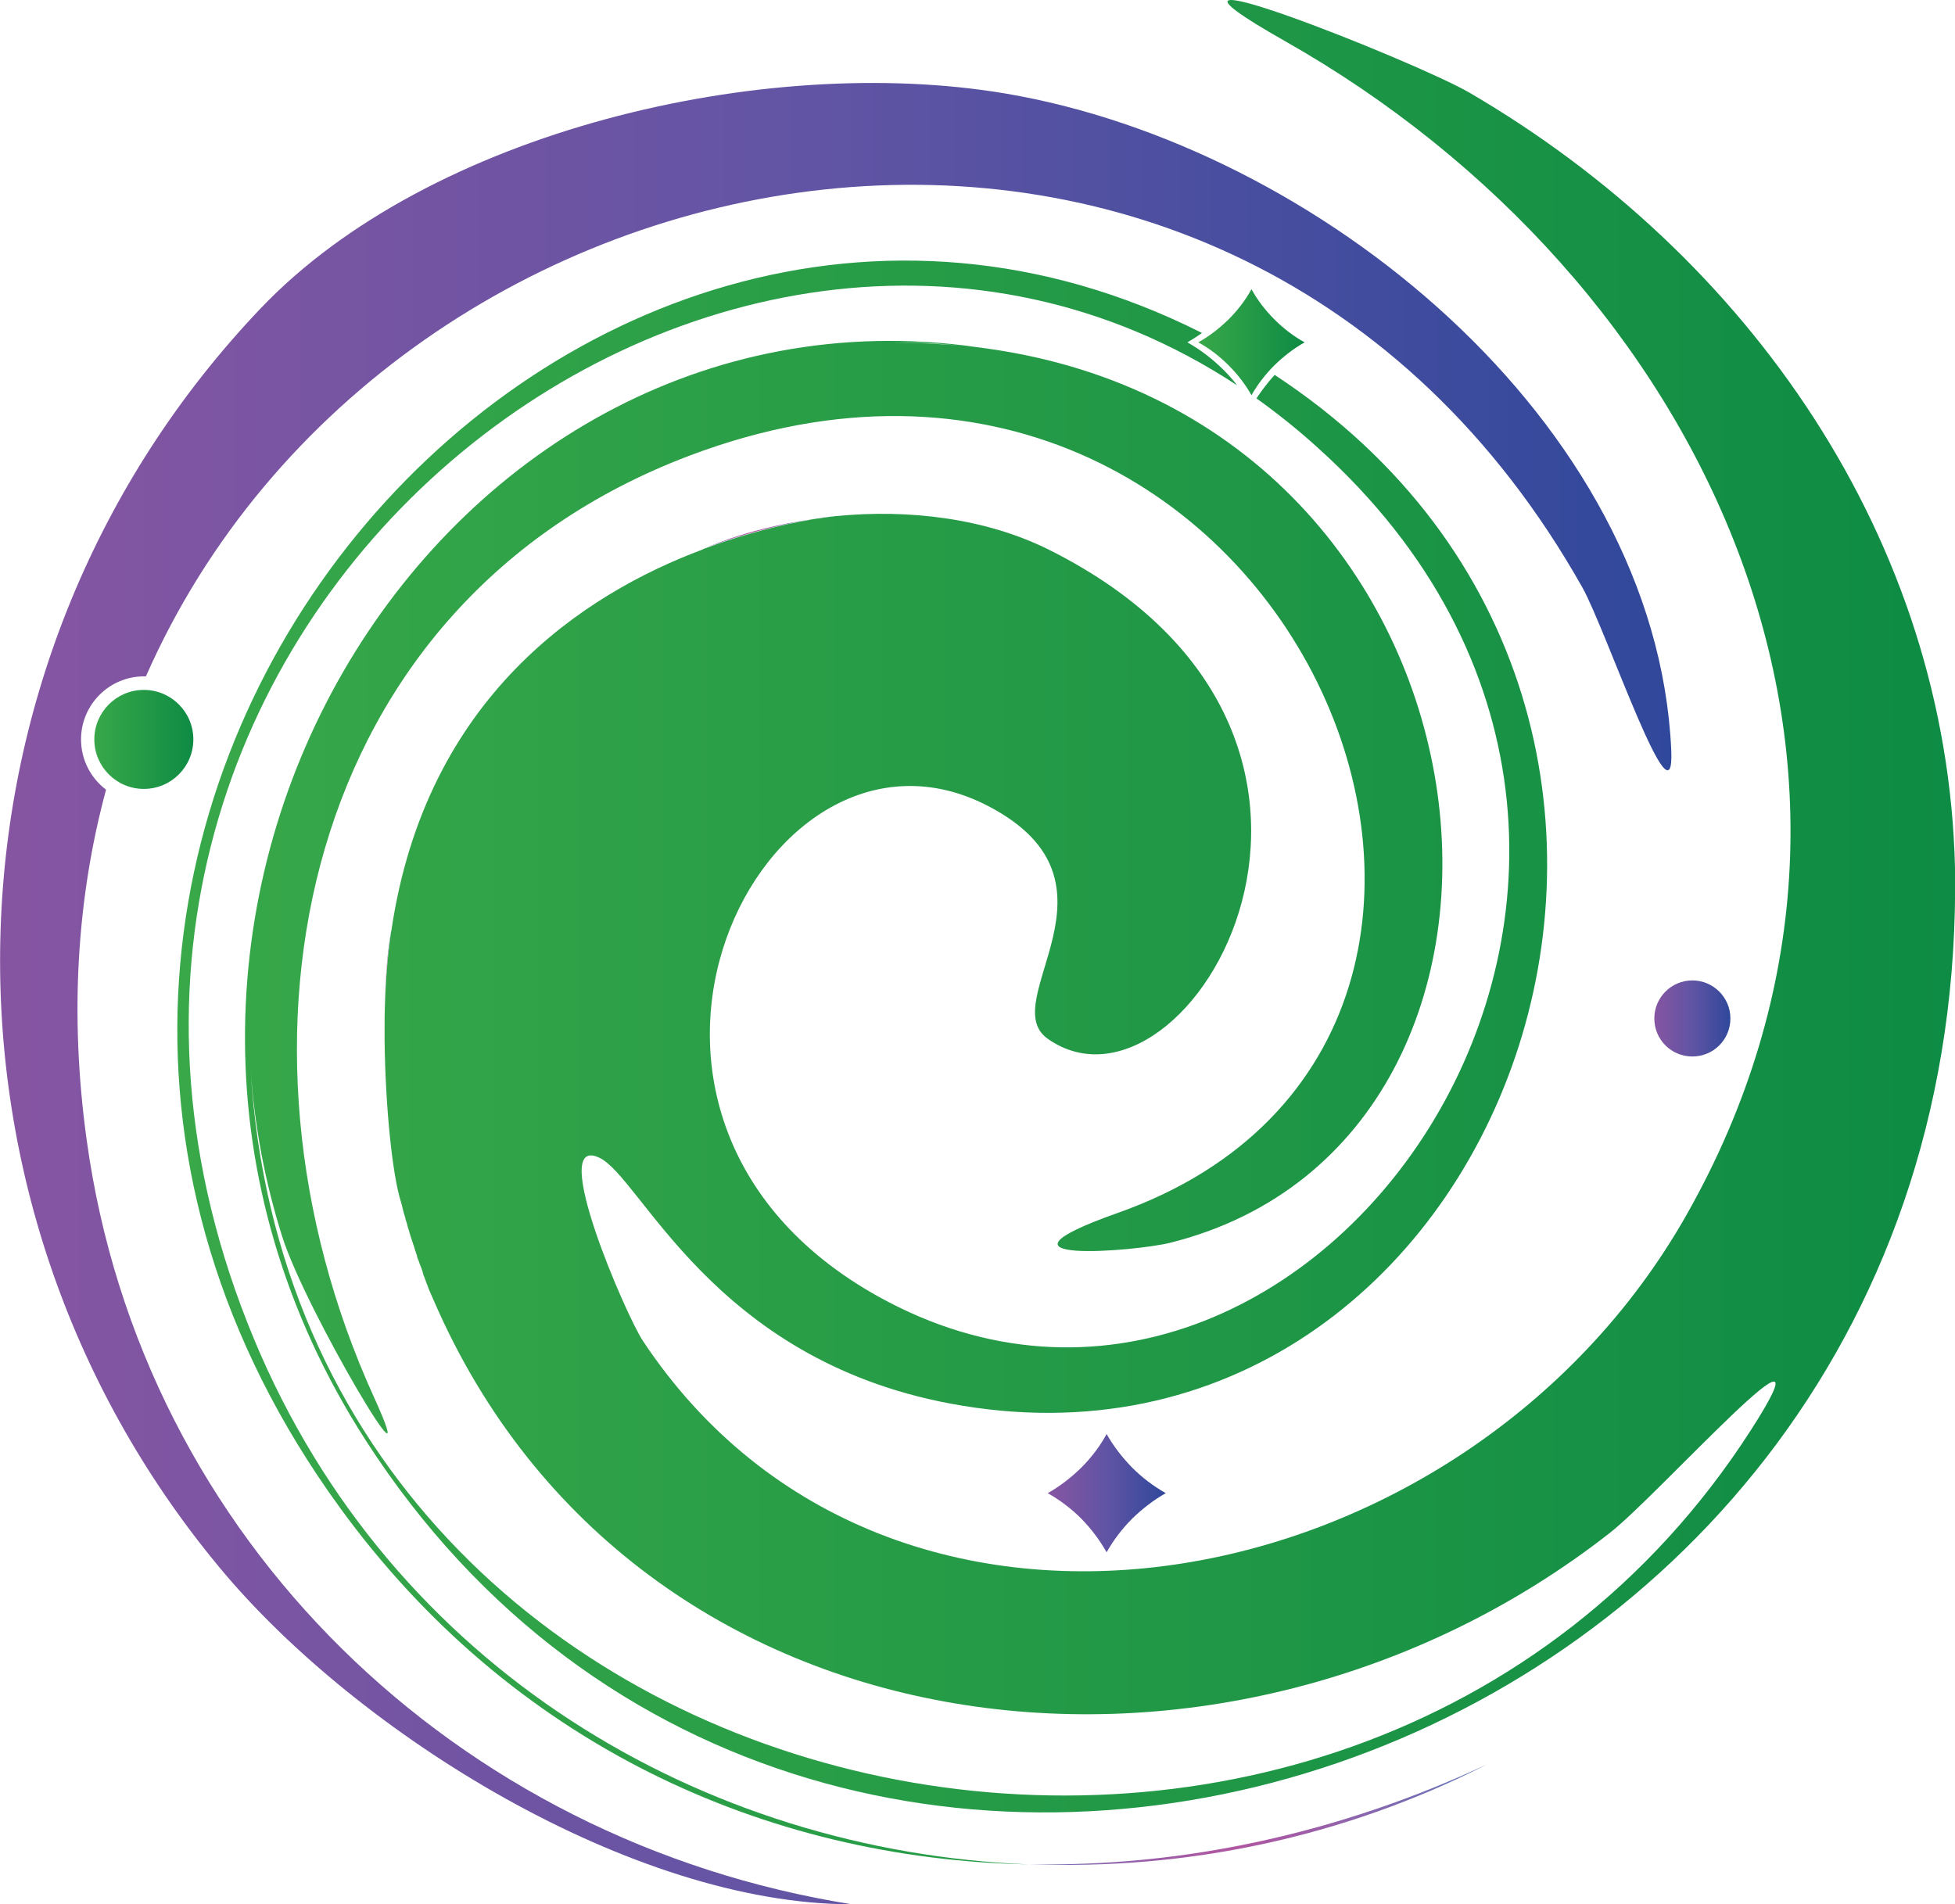
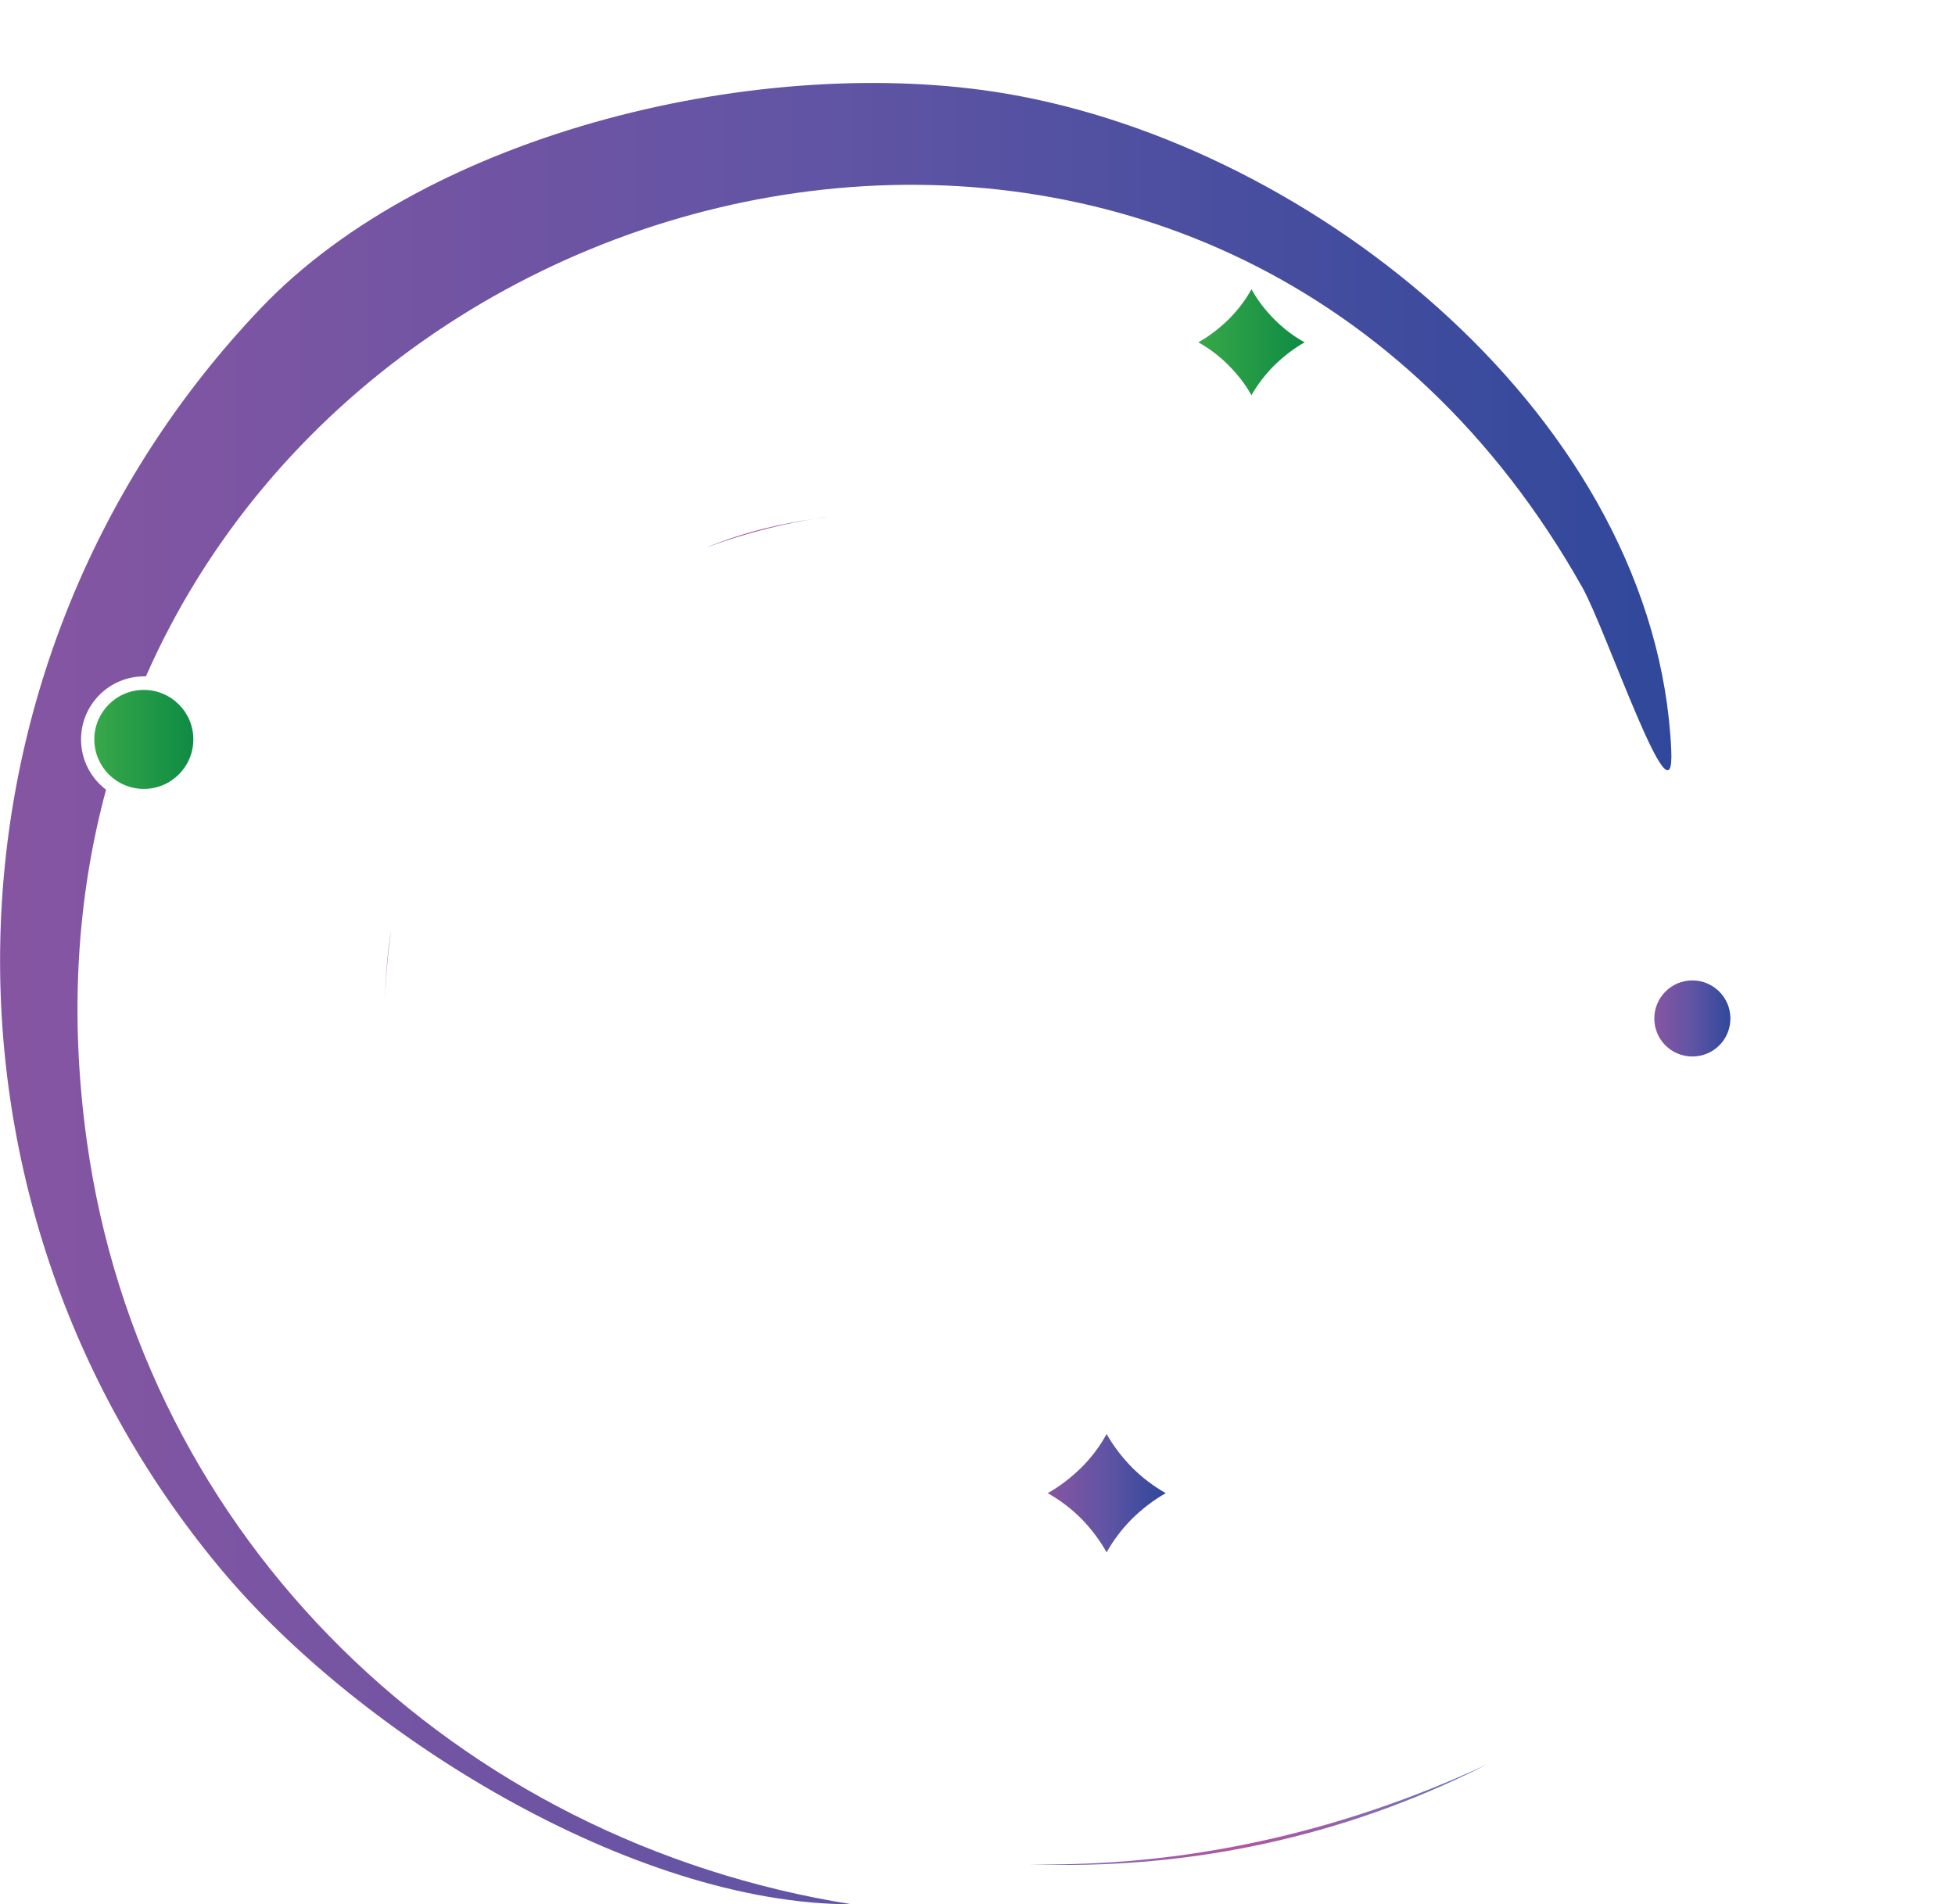
<svg xmlns="http://www.w3.org/2000/svg" version="1.1" id="Layer_1" x="0px" y="0px" viewBox="0 0 750.3 730.9" style="enable-background:new 0 0 750.3 730.9;" xml:space="preserve">
  <style type="text/css">
	.st0{fill-rule:evenodd;clip-rule:evenodd;fill:url(#SVGID_1_);}
	.st1{fill-rule:evenodd;clip-rule:evenodd;fill:url(#SVGID_00000140713864847666441180000009510605886440378502_);}
	.st2{fill-rule:evenodd;clip-rule:evenodd;fill:url(#SVGID_00000046297628996289359750000007920528119656243619_);}
	.st3{fill-rule:evenodd;clip-rule:evenodd;fill:url(#SVGID_00000129907250495656959080000009100703355891571124_);}
	.st4{fill-rule:evenodd;clip-rule:evenodd;fill:url(#SVGID_00000139984308600916065080000004841426261811510159_);}
	.st5{fill-rule:evenodd;clip-rule:evenodd;fill:url(#SVGID_00000070094083023060323510000016696431831389003426_);}
	.st6{fill-rule:evenodd;clip-rule:evenodd;fill:url(#SVGID_00000013150848227100260780000001613689289508648073_);}
	.st7{fill-rule:evenodd;clip-rule:evenodd;fill:url(#SVGID_00000137108465119882620050000008763472642460177065_);}
	.st8{fill-rule:evenodd;clip-rule:evenodd;fill:url(#SVGID_00000034794446841657894790000005763636956258833040_);}
	.st9{fill-rule:evenodd;clip-rule:evenodd;fill:url(#SVGID_00000153677750773864434610000005420352316970796976_);}
</style>
  <g>
    <g>
      <g>
        <radialGradient id="SVGID_1_" cx="148.691" cy="358.584" r="16.406" gradientTransform="matrix(1 0 0 -1 0 731.885)" gradientUnits="userSpaceOnUse">
          <stop offset="0" style="stop-color:#B8539F" />
          <stop offset="1" style="stop-color:#4982C3" />
        </radialGradient>
        <path class="st0" d="M147.7,386.3c0.2-11,1-21.2,2.4-28.9C148.8,366.4,147.9,376.1,147.7,386.3z" />
        <radialGradient id="SVGID_00000152957336726772939610000012117472660398145437_" cx="289.156" cy="526.704" r="29.832" gradientTransform="matrix(1 0 0 -1 0 731.885)" gradientUnits="userSpaceOnUse">
          <stop offset="0" style="stop-color:#B8539F" />
          <stop offset="1" style="stop-color:#4982C3" />
        </radialGradient>
        <path style="fill-rule:evenodd;clip-rule:evenodd;fill:url(#SVGID_00000152957336726772939610000012117472660398145437_);" d="     M275.8,208.3c11.3-4.3,23.8-7.3,36.5-9.1c-8.8,1.4-23.8,4.5-41.3,11C272.6,209.5,274.2,208.9,275.8,208.3z" />
        <radialGradient id="SVGID_00000143609613025979698030000015950982422962396302_" cx="314.591" cy="533.095" r="3.678" gradientTransform="matrix(1 0 0 -1 0 731.885)" gradientUnits="userSpaceOnUse">
          <stop offset="0" style="stop-color:#B8539F" />
          <stop offset="1" style="stop-color:#4982C3" />
        </radialGradient>
        <path style="fill-rule:evenodd;clip-rule:evenodd;fill:url(#SVGID_00000143609613025979698030000015950982422962396302_);" d="     M317.5,198.4c-1.7,0.2-3.4,0.5-5.2,0.8C314.4,198.8,316.2,198.5,317.5,198.4z" />
        <radialGradient id="SVGID_00000125601997089766281020000007440206065902657175_" cx="472.103" cy="33.388" r="126.09" gradientTransform="matrix(1 0 0 -1 0 731.885)" gradientUnits="userSpaceOnUse">
          <stop offset="0" style="stop-color:#B8539F" />
          <stop offset="1" style="stop-color:#4982C3" />
        </radialGradient>
        <path style="fill-rule:evenodd;clip-rule:evenodd;fill:url(#SVGID_00000125601997089766281020000007440206065902657175_);" d="     M570.7,677.2c-55.3,28.2-116.1,40.7-175.7,38.3C453.6,716.7,513.9,703.7,570.7,677.2z" />
        <linearGradient id="SVGID_00000145039446473841439400000017109845094075705757_" gradientUnits="userSpaceOnUse" x1="0" y1="350.515" x2="641.428" y2="350.515" gradientTransform="matrix(1 0 0 -1 0 731.885)">
          <stop offset="0" style="stop-color:#8655A2" />
          <stop offset="0.493" style="stop-color:#6154A4" />
          <stop offset="1" style="stop-color:#30489B" />
        </linearGradient>
        <path style="fill-rule:evenodd;clip-rule:evenodd;fill:url(#SVGID_00000145039446473841439400000017109845094075705757_);" d="     M607.3,225.5C472.7-13.5,150.2,45.7,56,259.6c-0.3,0-0.5,0-0.7,0c-13.4,0-24.2,10.9-24.2,24.2c0,7.9,3.8,14.9,9.6,19.3     c-11,40.7-14.2,85.8-7.4,134.7c21.2,153.3,142,269,293.6,293.1c-84.1,0-189.5-65.2-242.6-129.2C-33.8,459.6-27,251.9,99.9,118.5     c65-68.4,193.6-98.2,286-82.6c119.6,20.2,249.7,125.9,255.5,251.9C642.9,320.4,616.5,241.9,607.3,225.5z" />
        <linearGradient id="SVGID_00000157281521850900739590000003774040495525481353_" gradientUnits="userSpaceOnUse" x1="36.232" y1="448.088" x2="74.232" y2="448.088" gradientTransform="matrix(1 0 0 -1 0 731.885)">
          <stop offset="0" style="stop-color:#38A849" />
          <stop offset="1" style="stop-color:#0E8B44" />
        </linearGradient>
        <circle style="fill-rule:evenodd;clip-rule:evenodd;fill:url(#SVGID_00000157281521850900739590000003774040495525481353_);" cx="55.2" cy="283.8" r="19" />
        <linearGradient id="SVGID_00000137836809944476956940000011935657137645900715_" gradientUnits="userSpaceOnUse" x1="402.067" y1="158.788" x2="447.367" y2="158.788" gradientTransform="matrix(1 0 0 -1 0 731.885)">
          <stop offset="0" style="stop-color:#8655A2" />
          <stop offset="0.493" style="stop-color:#6154A4" />
          <stop offset="1" style="stop-color:#30489B" />
        </linearGradient>
        <path style="fill-rule:evenodd;clip-rule:evenodd;fill:url(#SVGID_00000137836809944476956940000011935657137645900715_);" d="     M447.4,573.1c-4.6,2.6-8.9,5.9-12.9,9.8c-3.9,3.9-7.2,8.3-9.8,12.9c-2.6-4.6-5.8-8.9-9.7-12.9c-3.9-3.9-8.3-7.2-12.9-9.8     c4.6-2.6,8.9-5.9,12.9-9.8c3.9-3.9,7.2-8.3,9.7-12.9c2.6,4.6,5.9,8.9,9.8,12.9C438.4,567.2,442.8,570.5,447.4,573.1z" />
        <linearGradient id="SVGID_00000106112089233989995760000008711300072347330719_" gradientUnits="userSpaceOnUse" x1="634.898" y1="340.988" x2="664.029" y2="340.988" gradientTransform="matrix(1 0 0 -1 0 731.885)">
          <stop offset="0" style="stop-color:#8655A2" />
          <stop offset="0.493" style="stop-color:#6154A4" />
          <stop offset="1" style="stop-color:#30489B" />
        </linearGradient>
        <path style="fill-rule:evenodd;clip-rule:evenodd;fill:url(#SVGID_00000106112089233989995760000008711300072347330719_);" d="     M634.9,390.9c0-8,6.5-14.6,14.6-14.6c8,0,14.6,6.5,14.6,14.6s-6.5,14.6-14.6,14.6S634.9,399,634.9,390.9z" />
        <linearGradient id="SVGID_00000077286913014999172670000012588388746783670155_" gradientUnits="userSpaceOnUse" x1="459.911" y1="600.538" x2="500.649" y2="600.538" gradientTransform="matrix(1 0 0 -1 0 731.885)">
          <stop offset="0" style="stop-color:#38A849" />
          <stop offset="1" style="stop-color:#0E8B44" />
        </linearGradient>
        <path style="fill-rule:evenodd;clip-rule:evenodd;fill:url(#SVGID_00000077286913014999172670000012588388746783670155_);" d="     M489.1,122.6c3.5,3.5,7.4,6.5,11.6,8.8c-4.1,2.3-8,5.3-11.6,8.8c-3.5,3.5-6.5,7.4-8.8,11.5c-2.3-4.1-5.3-8-8.8-11.5     s-7.4-6.5-11.6-8.8c4.1-2.3,8-5.3,11.6-8.8c3.5-3.5,6.5-7.4,8.8-11.6C482.6,115.2,485.6,119.1,489.1,122.6z" />
        <linearGradient id="SVGID_00000067208090746955199360000006332468944670331311_" gradientUnits="userSpaceOnUse" x1="68.014" y1="374.086" x2="750.32" y2="374.086" gradientTransform="matrix(1 0 0 -1 0 731.885)">
          <stop offset="0" style="stop-color:#38A849" />
          <stop offset="1" style="stop-color:#0E8B44" />
        </linearGradient>
-         <path style="fill-rule:evenodd;clip-rule:evenodd;fill:url(#SVGID_00000067208090746955199360000006332468944670331311_);" d="     M564,35.6c-20.5-12-141.9-60.1-70.8-19.8c160.8,91.1,250.9,279.7,154,450.6c-84.9,149.8-305.3,191.8-400.5,48.2     c-6.4-9.6-36.7-79.5-16.8-70.3c16.2,7.4,43.2,77.2,134.7,94.4c212.2,39.9,324.8-263.4,124.6-394.8c-2.6,2.8-4.9,5.9-7,9     c8,5.7,15.9,12,23.5,18.9c177.9,160.1-2.1,418.3-168.5,325.9c-125.9-69.9-44.2-233.3,42.1-188.3c56.2,29.3,2.4,74.9,22.8,89.3     c54.1,38.1,144.4-115.7,0.5-187.7l0,0c-24.1-12-53.6-15.7-81.8-12.9c0,0-0.3,0-0.8,0.1c-0.3,0-0.7,0.1-1,0.1     c-0.4,0-0.8,0.1-1.4,0.2c-0.4,0-0.9,0.1-1.5,0.2c-0.4,0.1-0.8,0.1-1.3,0.2c-0.1,0-0.2,0-0.4,0.1c-0.2,0-0.3,0-0.5,0     c-0.7,0.1-1.6,0.2-2.5,0.4c-0.3,0-0.7,0.1-1,0.2c-4.7,0.8-10.9,2.1-18.1,4c-1.8,0.5-3.7,1-5.7,1.6c-4.8,1.4-10.1,3.1-15.5,5.1     c-0.6,0.2-1.2,0.4-1.7,0.7c-45.3,17-106,56.4-119.2,146.2c0,0.1,0,0.2-0.1,0.3c-1.3,9.1-2.1,18.7-2.4,28.9     c-0.1,2.5-0.1,5-0.1,7.5v1.6c0,1.4,0,2.7,0,4.1c0.3,25.3,3,51.6,6.3,61.8l0,0c0.5,1.5,0.8,3.6,1.4,5.2c0,0.2,0.1,0.4,0.2,0.7     c0.1,0.5,0.2,1,0.4,1.5c0,0.2,0.1,0.3,0.2,0.5c0,0.2,0.1,0.4,0.1,0.5c0.1,0.4,0.2,0.8,0.3,1.2c0.5,1.3,0.8,2.8,1.3,4.2     c0.4,1.2,0.8,2.4,1.2,3.6v0.1c0.3,1,0.7,2,1,3c0,0,0,0,0,0.1s0.1,0.2,0.1,0.3c0,0,0,0,0,0.1c0,0,0,0,0,0.1     c0.2,0.5,0.3,0.9,0.5,1.3c0,0,0.1,0.1,0.1,0.2c0.2,0.7,0.5,1.5,0.8,2.2l0,0l0,0l0,0l0,0c0.2,0.5,0.4,0.9,0.5,1.4     c0.1,0.2,0.2,0.4,0.2,0.7c0.1,0.2,0.2,0.5,0.2,0.7c0,0,0,0,0,0.1l0,0c0,0.1,0.1,0.2,0.1,0.2c0,0.1,0.1,0.2,0.1,0.3     c0.2,0.5,0.5,1.1,0.6,1.6c0.1,0.2,0.2,0.4,0.2,0.5c0.1,0.4,0.3,0.7,0.4,1.1c0.1,0.1,0.1,0.2,0.2,0.4v0.1c0.5,1.6,2,4.7,2.7,6.4     c77.4,177.7,304.4,203.6,451.2,88.6c18.9-14.8,88.7-93.3,54-39.3C517.6,789,114.1,706.4,96.2,410.7c1.5,21.7,5.5,42.9,12.1,63.9     c9,28.5,56,107.3,35.2,61.6c-62.2-136.7-28.2-304.8,121.1-361.3c228.8-86.6,358.9,221.7,164.5,290.6c-56.8,20.1,7,14.8,20,11.5     c161.2-40.3,134.5-315.1-70.8-343.3c-2.2-0.3-4.5-0.6-6.6-0.8c1,0.1,2,0.2,3,0.3C166.2,103.8,13.2,355.3,140.4,552.9     c174.9,271.7,615.5,131.8,609.9-219.7C747.4,207.1,671,98,564,35.6z M368.9,132.7c-8.2-0.7-16.7-1.2-25.4-1.2     C352.1,131.4,360.3,131.8,368.9,132.7z M97.5,514C-14.8,244.3,274.9,16.5,474.8,147.9c-1.5-2-3.3-4-5.1-5.8     c-4.3-4.3-9-7.9-14-10.7c1.9-1.1,3.8-2.3,5.6-3.6C215.3,3.7-57.2,320.5,130.4,578.6c65.6,90.3,162.6,135,264.6,137     C269.9,710.6,150.1,640.4,97.5,514z" />
      </g>
    </g>
  </g>
</svg>